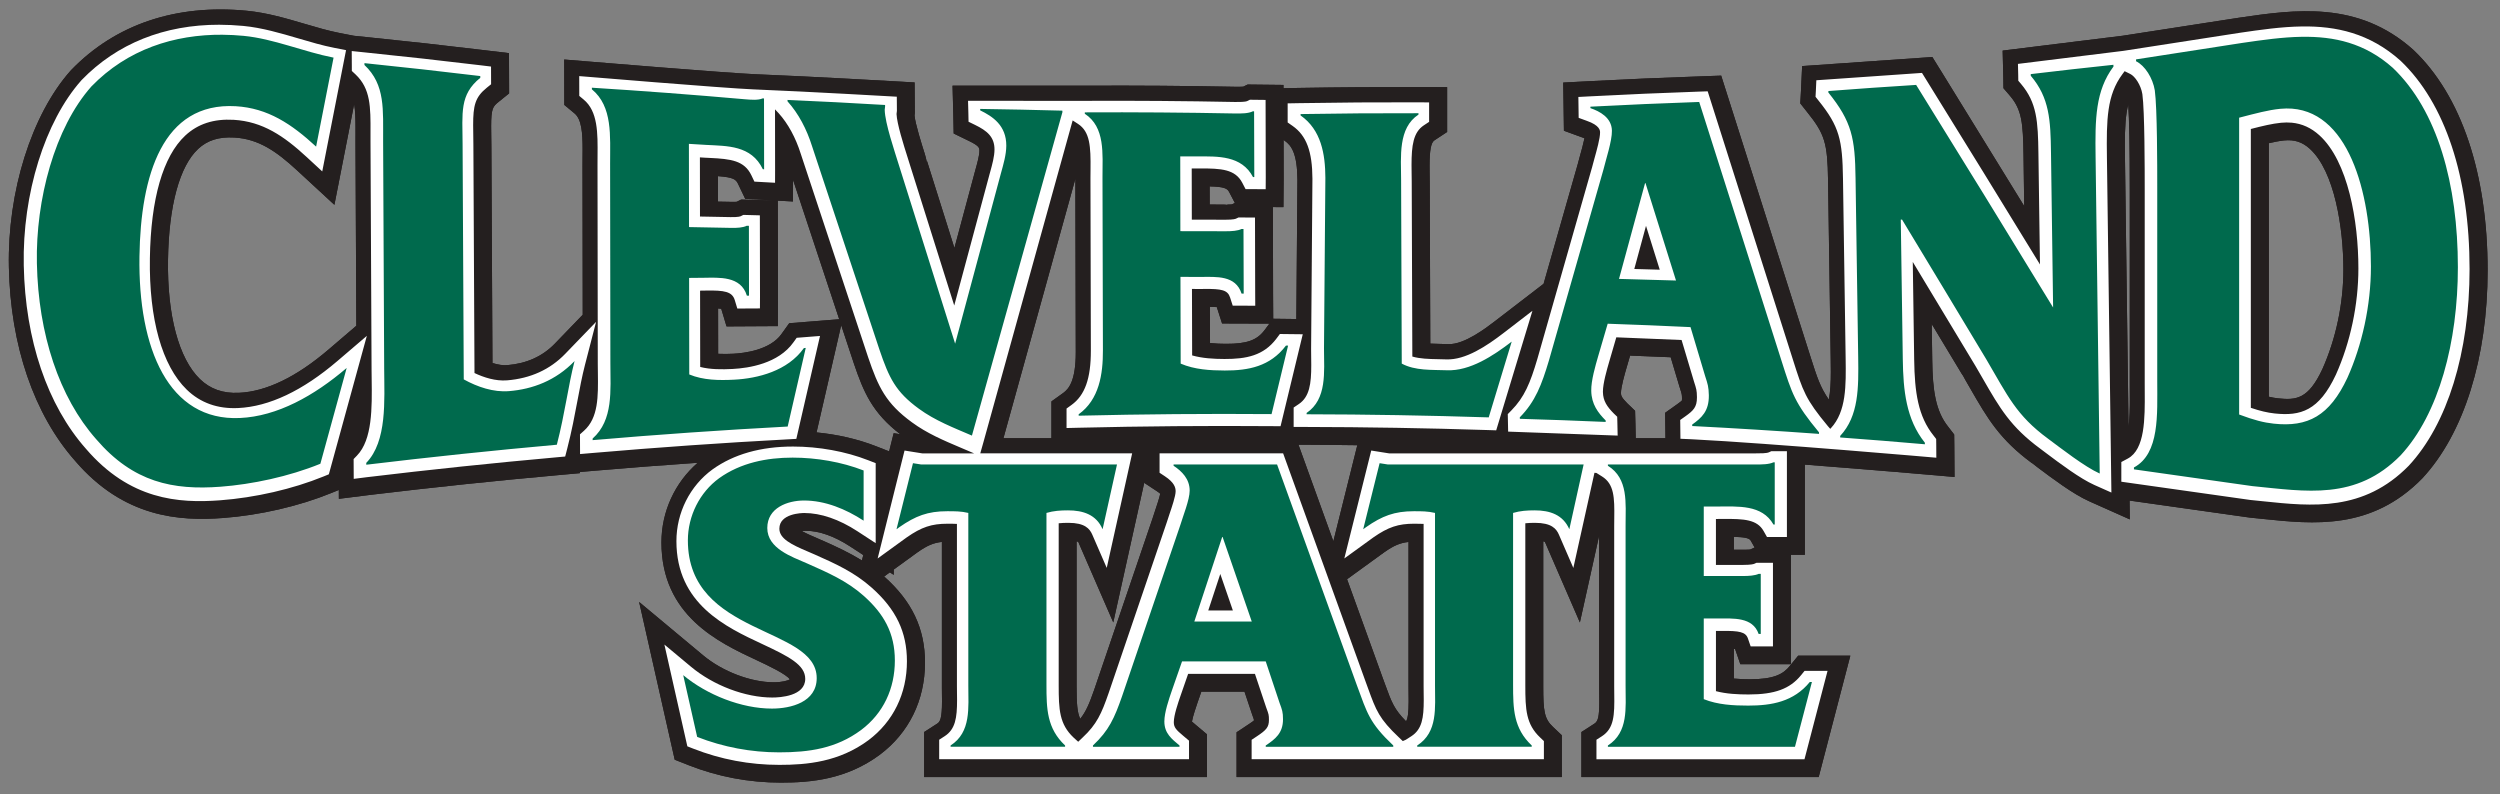
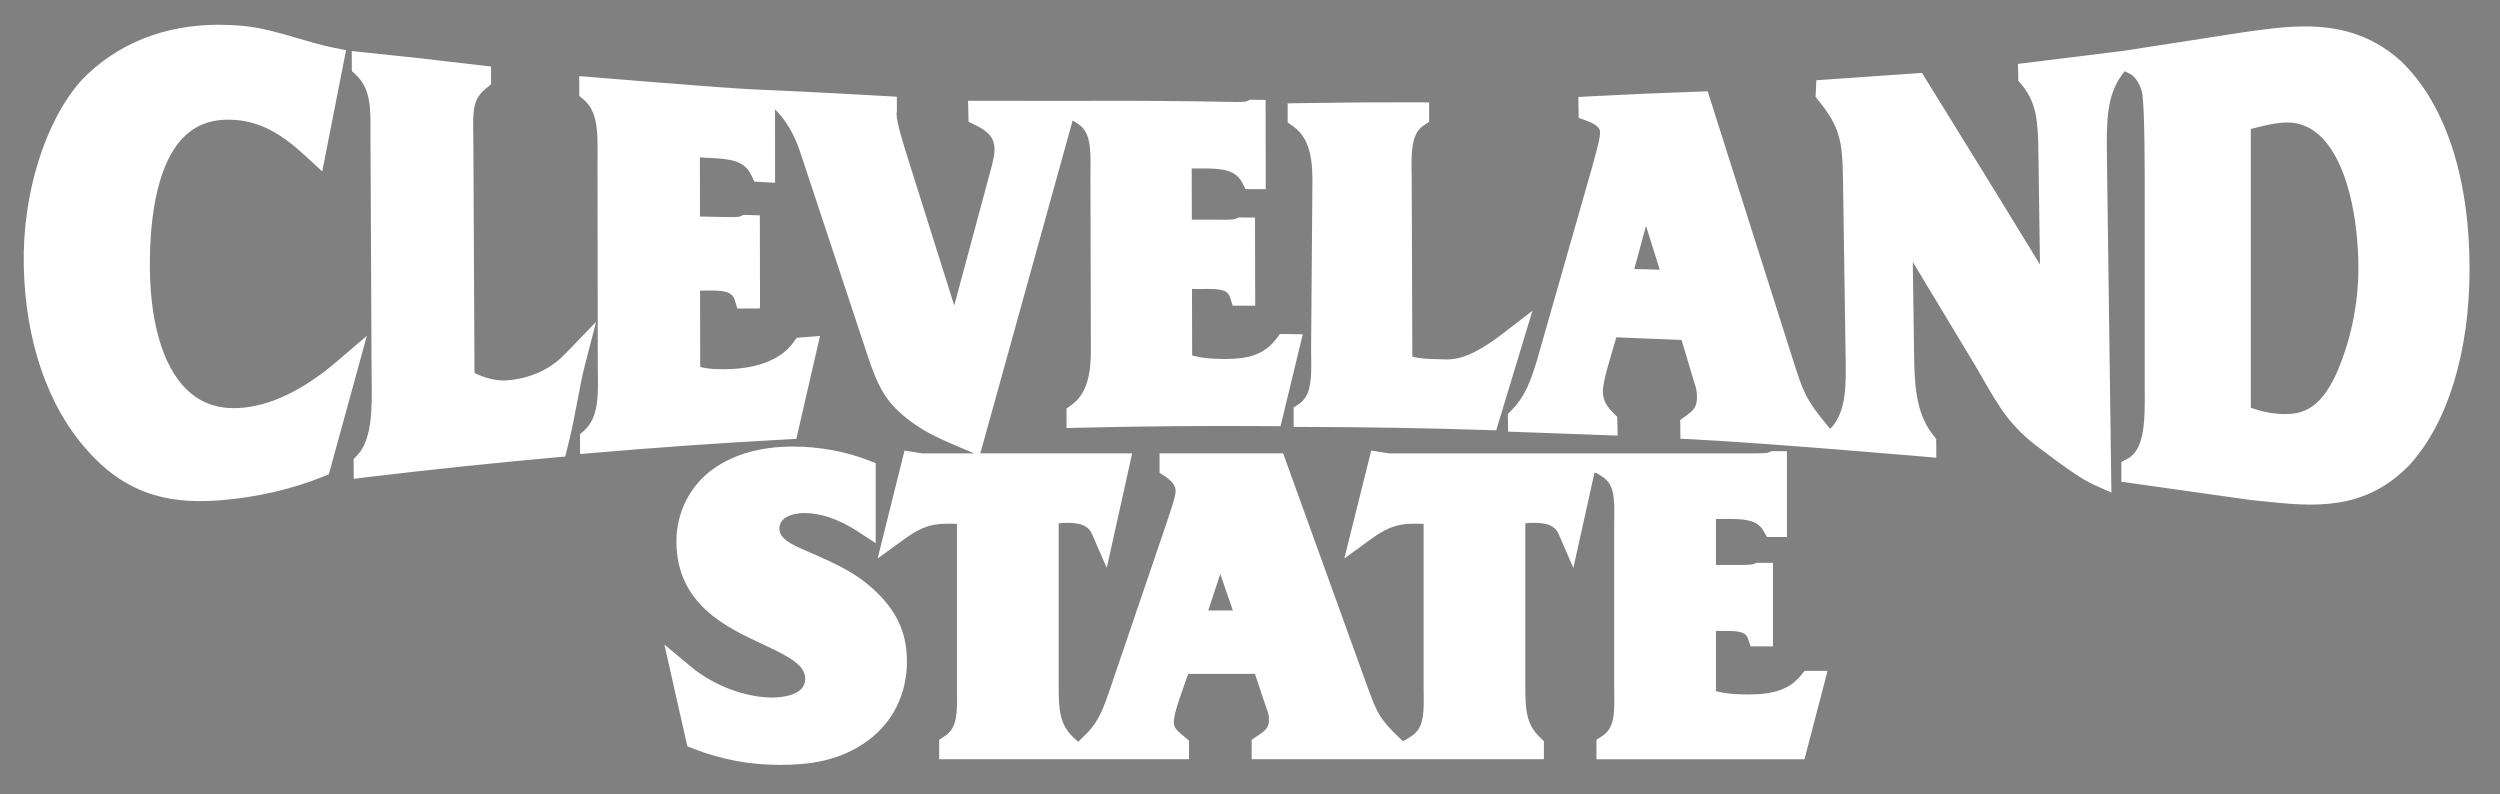
<svg xmlns="http://www.w3.org/2000/svg" xml:space="preserve" height="74.985" viewBox="0 0 236 74.985" width="236" version="1.1">
  <rect x="0" y="0" width="236" height="74.985" fill="#808080" stroke="none" />
  <g transform="matrix(1.25 0 0 -1.25 -266.23 421.57)">
    <g>
-       <path d="m385.48 326.65c0.776 0.077 1.373-0.116 1.937-0.627 1.874-1.697 2.539-5.979 2.539-9.13 0-2.562-0.565-5.233-1.589-7.52-1.064-2.272-1.979-2.347-3.359-2.198-0.217 0.024-0.441 0.063-0.683 0.121v19.146c0.417 0.095 0.806 0.173 1.155 0.208m-12.018-1.351c-0.006 0.368-0.009 0.712-0.009 1.035 0 1.3 0.058 2.245 0.255 3.019 0.075-1.068 0.115-3.238 0.115-6.485v-14.65l0.002-0.623c0.001-0.15 0.002-0.315 0.002-0.49 0-0.64-0.014-1.414-0.095-2.075-0.086 6.475-0.27 20.269-0.27 20.269m-29.537-28.586c0.723-0.016 1.159-0.081 1.267-0.272l0.306-0.539h-0.022s-0.282-0.128-0.317-0.144c-0.059-0.007-0.18-0.018-0.403-0.018h-0.831v0.973zm-28.581-2.741 2.201 1.596c0.703 0.488 1.177 0.693 1.81 0.76v-10.987l0.009-1.052c0-0.93-0.077-1.311-0.193-1.505-0.906 0.922-1.086 1.416-1.585 2.787l-0.186 0.507s-1.284 3.554-2.686 7.436c0.222 0.161 0.63 0.458 0.63 0.458m-4.181 9.37s-0.062 0.171-0.119 0.329c0.259 0 0.635-0.001 0.635-0.001 1.264-0.002 2.538-0.023 3.808-0.036-0.015-0.06-1.412-5.663-1.809-7.253-1.334 3.692-2.515 6.961-2.515 6.961m-13.275-9.344s1.029 4.641 1.526 6.881v-0.099l0.96-0.633c0.114-0.075 0.185-0.134 0.23-0.175-0.062-0.313-0.284-0.973-0.366-1.213-0.003-0.011-0.151-0.463-0.2-0.611l-4.402-12.928c-0.385-1.107-0.639-1.704-1.073-2.249-0.229 0.483-0.275 1.145-0.275 2.435v10.97c0.088-0.022 0.124-0.042 0.128-0.045l0.02-0.048 2.621-6.031 0.831 3.746zm-24.044 3.172c1.001 0 2.152-0.407 3.33-1.175 0 0 0.596-0.389 1.004-0.655-0.007-0.027-0.086-0.342-0.102-0.409-0.974 0.598-1.969 1.058-2.945 1.491l-0.165 0.074 0.113-0.057-0.504 0.225c-0.206 0.087-0.681 0.289-1.032 0.481 0.099 0.014 0.201 0.025 0.301 0.025m61.554 10.406c0 0.451 0.287 1.442 0.425 1.918 0 0.001 0.132 0.451 0.264 0.907 0.507-0.021 2.201-0.09 3.066-0.125 0.267-0.894 0.676-2.265 0.676-2.265l0.017-0.052c0.156-0.485 0.156-0.485 0.161-0.792v-0.031c0-0.073-0.003-0.108-0.007-0.128-0.037-0.04-0.126-0.117-0.353-0.278l-0.913-0.649s0.022-1.67 0.025-1.917h-2.246l-0.021 1.067-0.027 1s-0.57 0.547-0.6 0.576c-0.438 0.443-0.464 0.582-0.467 0.769m-25.48 15.278 0.007 0.897c0 0.014-0.003 1.475-0.006 2.934 0.03-0.021 0.085-0.06 0.085-0.06 0.494-0.346 0.952-0.945 0.96-2.972 0-0.001-0.053-6.778-0.082-10.491-0.51 0.006-1.724 0.021-1.745 0.021-0.002 0.369-0.01 1.783-0.01 1.783 0 0.003-0.015 6.292-0.016 6.65 0.367-0.002 0.797-0.004 0.797-0.004l0.01 1.242zm-5.562-8.771c0.243-0.002 0.412-0.009 0.52-0.019 0.057-0.179 0.397-1.238 0.397-1.238s3.234-0.011 3.577-0.012c-0.041-0.054-0.372-0.497-0.372-0.497-0.576-0.762-1.34-1.032-2.911-1.028-0.361 0-0.781 0.014-1.204 0.06-0.002 0.894-0.004 1.711-0.007 2.734m-0.02 9.096c1.058-0.025 1.327-0.145 1.465-0.41 0 0 0.345-0.659 0.44-0.84-0.076-0.036-0.198-0.095-0.232-0.111-0.059-0.007-0.166-0.014-0.357-0.014l0.024-0.023c-0.091 0.009-0.175 0.023-0.28 0.024 0 0-0.899 0.001-1.057 0.002-0.001 0.598-0.002 0.771-0.003 1.372m-10.142 0.567 0.03-13.095c0-2.12-0.506-2.756-0.947-3.073l-0.89-0.639v-2.775h-3.624c0.819 2.955 3.791 13.67 5.431 19.582m-17.956-12.236s0.161 0.701 0.272 1.184c0.567-1.712 0.961-2.9 0.961-2.9 0.732-2.158 1.395-3.714 3.496-5.33-0.243 0.039-0.494 0.078-0.494 0.078s-0.314-1.255-0.343-1.373c-0.219 0.086-1.011 0.395-1.011 0.395-1.362 0.532-2.906 0.885-4.471 1.035 0.314 1.363 1.59 6.911 1.59 6.911m-3.366 11.842s0.001 0.177 0.001 0.321c0.802-2.421 2.402-7.252 3.487-10.527-0.371-0.03-3.775-0.3-3.775-0.3l-0.581-0.812c-0.865-1.224-2.839-1.452-3.647-1.493-0.362-0.019-0.753-0.023-1.138-0.005-0.001 1.048-0.003 2.259-0.005 3.424 0.101-0.006 0.18-0.013 0.237-0.021 0.057-0.189 0.4-1.334 0.4-1.334l3.875 0.023 0.009 2.12-0.012 7.355c0.253-0.014 1.145-0.063 1.145-0.063l0.004 1.312zm-5.672 0.346s-0.001 0.186-0.001 0.255c1.165-0.087 1.358-0.243 1.517-0.574l0.546-1.141s2.101-0.115 2.227-0.122c-0.306 0.008-2.003 0.053-2.003 0.053l-0.53 0.015s-0.315-0.157-0.341-0.17c-0.061-0.005-0.166-0.009-0.328-0.005-0.003 0-0.534 0.01-1.085 0.02-0.001 0.815-0.002 1.669-0.002 1.669m-28.533 0.277s0.547 2.79 1.06 5.405c0.085-0.471 0.104-1.052 0.104-1.825 0-0.13-0.002-1.157-0.002-1.157 0-0.006 0.041-8.739 0.064-13.745-0.193-0.166-2.098-1.795-2.098-1.795-2.427-2.075-4.705-3.175-6.77-3.268-1.203-0.057-2.166 0.284-2.946 1.04-1.596 1.546-2.473 4.828-2.407 9.002 0.06 4.092 0.869 7.068 2.277 8.38 0.7 0.651 1.569 0.924 2.734 0.857 1.822-0.107 3.167-1.032 4.744-2.489l2.81-2.594 0.43 2.189zm-20.291 8.008-0.019-0.019-0.045-0.049c-2.946-3.317-4.774-9.136-4.659-14.822 0.116-5.926 1.895-11.129 5.012-14.652 3.675-4.284 7.894-4.552 11.158-4.305 2.767 0.206 5.75 0.894 8.182 1.887 0 0 0.5 0.204 0.564 0.23 0.002-0.334 0.004-0.67 0.004-0.67l2.375 0.299c4.734 0.57 9.554 1.076 14.32 1.503l1.498 0.135 0.023 0.09c0.061 0.005 1.183 0.102 1.183 0.102 2.55 0.22 5.124 0.416 7.703 0.594-1.722-1.49-2.741-3.687-2.741-6.013 0-5.537 4.327-7.558 7.19-8.895 0.757-0.354 2.288-1.073 2.507-1.454-0.169-0.093-0.589-0.216-1.211-0.216-1.732 0-3.875 0.816-5.331 2.031l-4.84 4.037 2.689-11.917 1.053-0.414c2.219-0.872 4.564-1.314 6.97-1.314 2.284 0 4.956 0.249 7.461 2.103 2.205 1.65 3.417 4.122 3.417 6.966 0 2.562-0.978 4.624-3.078 6.49l-0.009 0.006c0.078 0.057 0.427 0.31 0.433 0.314 0.076-0.05 0.294-0.191 0.294-0.191v0.404c0.515 0.374 1.826 1.325 1.826 1.325 0.703 0.488 1.177 0.693 1.809 0.76v-10.987l0.009-1.051c0-1.344-0.159-1.553-0.367-1.687l-0.982-0.63v-3.401h21.359v3.228l-0.871 0.733c-0.052 0.044-0.172 0.144-0.263 0.227 0.065 0.397 0.333 1.176 0.429 1.456 0 0 0.139 0.399 0.28 0.803h3.26c0.251-0.751 0.564-1.685 0.564-1.685 0.008-0.025 0.142-0.403 0.143-0.405l-0.001-0.018c0-0.019 0.001-0.05 0.001-0.076-0.06-0.049-0.161-0.124-0.35-0.249l-0.956-0.633v-3.381h24.564v3.154l-0.668 0.632c-0.648 0.612-0.735 1.167-0.735 3.048v10.969c0.087-0.021 0.123-0.04 0.127-0.043l-0.001-0.001 0.02-0.046 2.62-6.039s1.158 5.219 1.454 6.555v-11.492l0.005-0.588c0.003-0.162 0.004-0.312 0.004-0.45 0-1.139-0.087-1.488-0.368-1.668l-0.981-0.631v-3.4h17.92l2.39 9.165h-3.941l-0.641-0.788c-0.485-0.597-1.181-0.994-3-0.994-0.362 0-0.786 0.012-1.213 0.054v2.237c0.033-0.002 0.066-0.004 0.092-0.006 0.052-0.153 0.395-1.147 0.395-1.147h3.819v8.263h1.054v6.81c5.059-0.389 9.862-0.807 9.939-0.814l1.364-0.12-0.016 2.367-0.01 0.839-0.45 0.585c-0.966 1.199-1.175 2.796-1.206 4.991l-0.005 0.335s-0.019 1.334-0.036 2.435c1.17-1.94 2.339-3.881 2.339-3.881l-0.014 0.05c0.102-0.2 0.278-0.504 0.597-1.055 1.279-2.222 2.205-3.829 4.667-5.636l-0.011 0.022c0.119-0.101 0.257-0.207 0.42-0.329 1.133-0.851 2.685-2.017 3.891-2.556l3.071-1.37s-0.011 0.859-0.019 1.421c1.174-0.166 9.087-1.286 9.087-1.286l0.97-0.099c3.843-0.402 8.201-0.858 12.037 3.051l0.024 0.025c3.129 3.371 4.924 9.094 4.924 15.701 0 7.29-1.983 13.193-5.585 16.621l-0.042 0.039c-4.171 3.725-8.93 3.03-13.129 2.417 0 0-8.761-1.358-8.799-1.363s-9.073-1.123-9.073-1.123l0.049-1.966 0.013-0.874 0.504-0.587c0.881-1.04 0.977-2.044 1.01-4.44 0 0 0.026-1.89 0.054-3.876-2.494 4.049-6.255 10.156-6.255 10.156l-0.684 1.102-9.833-0.684-0.089-1.9-0.025-0.445-0.026-0.472 0.51-0.645c1.339-1.663 1.546-2.337 1.588-5.165l0.2-13.54c0.005-0.317 0.009-0.631 0.009-0.938 0-0.755-0.03-1.466-0.153-2.081-0.648 0.941-0.876 1.638-1.408 3.315l-6.719 21.15-1.62-0.058c-2.719-0.092-5.498-0.213-8.256-0.358l-2.053-0.108 0.052-3.638 1.399-0.51c0.062-0.021 0.11-0.04 0.155-0.058-0.084-0.414-0.256-1.025-0.333-1.299l-0.184-0.683s-1.366-4.784-2.572-9.01c-0.742-0.571-3.686-2.833-3.686-2.833-0.629-0.483-2.3-1.769-3.499-1.723l-0.633 0.016c-0.241 0.004-0.493 0.011-0.737 0.024-0.007 1.802-0.043 12.17-0.043 12.17l-0.008 0.636-0.005 0.597c0 1.196 0.109 1.778 0.366 1.947l0.962 0.633v3.386l-2.131 0.005c-2.969 0.008-5.979-0.013-8.946-0.064 0 0-1.101-0.019-1.283-0.022v0.247l-2.708 0.03s-0.301-0.147-0.33-0.161c-0.134-0.011-0.381-0.012-0.5-0.011-3.748 0.075-7.59 0.104-11.396 0.085l-10.059 0.002 0.058-2.207 0.013-0.645 0.015-0.761 1.175-0.573c0.769-0.373 0.769-0.524 0.769-0.733-0.001-0.349-0.155-0.906-0.279-1.353l-0.044-0.16c-0.003-0.01-1.443-5.368-1.566-5.825-0.975 3.095-2.062 6.545-2.062 6.545l-0.024-0.048c-0.042 0.223-0.098 0.436-0.151 0.605-0.221 0.696-0.723 2.282-0.773 2.901 0.006 0.055 0.021 0.183 0.021 0.183l-0.016 2.314-1.167 0.067c-0.066 0.004-6.673 0.384-10.894 0.555-2.064 0.084-12.939 0.987-13.048 0.997l-1.353 0.112 0.005-2.305 0.002-1.124 0.773-0.641c0.542-0.447 0.609-1.508 0.609-2.706 0-0.192-0.002-0.389-0.004-0.587l-0.003-0.669c0-0.015 0.01-6.787 0.016-11.243-0.369-0.382-2.104-2.181-2.104-2.181-0.927-0.96-2.137-1.507-3.596-1.625-0.325-0.027-0.706 0.033-1.117 0.161-0.008 1.53-0.081 16.393-0.081 16.393l-0.01 0.81-0.007 0.676c0 1.33 0.125 1.491 0.561 1.841l0.796 0.643-0.011 3.039-1.869 0.224c-2.904 0.351-5.861 0.68-8.787 0.978l-1.053 0.108c-0.071 0.014-1.108 0.216-1.108 0.216-0.835 0.163-1.694 0.416-2.603 0.684-1.415 0.417-2.86 0.843-4.396 0.992-5.329 0.513-9.903-1.029-13.228-4.46" fill="#241f1f" />
-       <path d="m385.48 326.65c0.776 0.077 1.373-0.116 1.937-0.627 1.874-1.697 2.539-5.979 2.539-9.13 0-2.562-0.565-5.233-1.589-7.52-1.064-2.272-1.979-2.347-3.359-2.198-0.217 0.024-0.441 0.063-0.683 0.121v19.146c0.417 0.095 0.806 0.173 1.155 0.208m-12.018-1.351c-0.006 0.368-0.009 0.712-0.009 1.035 0 1.3 0.058 2.245 0.255 3.019 0.075-1.068 0.115-3.238 0.115-6.485v-14.65l0.002-0.623c0.001-0.15 0.002-0.315 0.002-0.49 0-0.64-0.014-1.414-0.095-2.075-0.086 6.475-0.27 20.269-0.27 20.269m-29.537-28.586c0.723-0.016 1.159-0.081 1.267-0.272l0.306-0.539h-0.022s-0.282-0.128-0.317-0.144c-0.059-0.007-0.18-0.018-0.403-0.018h-0.831v0.973zm-28.581-2.741 2.201 1.596c0.703 0.488 1.177 0.693 1.81 0.76v-10.987l0.009-1.052c0-0.93-0.077-1.311-0.193-1.505-0.906 0.922-1.086 1.416-1.585 2.787l-0.186 0.507s-1.284 3.554-2.686 7.436c0.222 0.161 0.63 0.458 0.63 0.458m-4.181 9.37s-0.062 0.171-0.119 0.329c0.259 0 0.635-0.001 0.635-0.001 1.264-0.002 2.538-0.023 3.808-0.036-0.015-0.06-1.412-5.663-1.809-7.253-1.334 3.692-2.515 6.961-2.515 6.961m-13.275-9.344s1.029 4.641 1.526 6.881v-0.099l0.96-0.633c0.114-0.075 0.185-0.134 0.23-0.175-0.062-0.313-0.284-0.973-0.366-1.213-0.003-0.011-0.151-0.463-0.2-0.611l-4.402-12.928c-0.385-1.107-0.639-1.704-1.073-2.249-0.229 0.483-0.275 1.145-0.275 2.435v10.97c0.088-0.022 0.124-0.042 0.128-0.045l0.02-0.048 2.621-6.031 0.831 3.746zm-24.044 3.172c1.001 0 2.152-0.407 3.33-1.175 0 0 0.596-0.389 1.004-0.655-0.007-0.027-0.086-0.342-0.102-0.409-0.974 0.598-1.969 1.058-2.945 1.491l-0.165 0.074 0.113-0.057-0.504 0.225c-0.206 0.087-0.681 0.289-1.032 0.481 0.099 0.014 0.201 0.025 0.301 0.025m61.554 10.406c0 0.451 0.287 1.442 0.425 1.918 0 0.001 0.132 0.451 0.264 0.907 0.507-0.021 2.201-0.09 3.066-0.125 0.267-0.894 0.676-2.265 0.676-2.265l0.017-0.052c0.156-0.485 0.156-0.485 0.161-0.792v-0.031c0-0.073-0.003-0.108-0.007-0.128-0.037-0.04-0.126-0.117-0.353-0.278l-0.913-0.649s0.022-1.67 0.025-1.917h-2.246l-0.021 1.067-0.027 1s-0.57 0.547-0.6 0.576c-0.438 0.443-0.464 0.582-0.467 0.769m-25.48 15.278 0.007 0.897c0 0.014-0.003 1.475-0.006 2.934 0.03-0.021 0.085-0.06 0.085-0.06 0.494-0.346 0.952-0.945 0.96-2.972 0-0.001-0.053-6.778-0.082-10.491-0.51 0.006-1.724 0.021-1.745 0.021-0.002 0.369-0.01 1.783-0.01 1.783 0 0.003-0.015 6.292-0.016 6.65 0.367-0.002 0.797-0.004 0.797-0.004l0.01 1.242zm-5.562-8.771c0.243-0.002 0.412-0.009 0.52-0.019 0.057-0.179 0.397-1.238 0.397-1.238s3.234-0.011 3.577-0.012c-0.041-0.054-0.372-0.497-0.372-0.497-0.576-0.762-1.34-1.032-2.911-1.028-0.361 0-0.781 0.014-1.204 0.06-0.002 0.894-0.004 1.711-0.007 2.734m-0.02 9.096c1.058-0.025 1.327-0.145 1.465-0.41 0 0 0.345-0.659 0.44-0.84-0.076-0.036-0.198-0.095-0.232-0.111-0.059-0.007-0.166-0.014-0.357-0.014l0.024-0.023c-0.091 0.009-0.175 0.023-0.28 0.024 0 0-0.899 0.001-1.057 0.002-0.001 0.598-0.002 0.771-0.003 1.372m-10.142 0.567 0.03-13.095c0-2.12-0.506-2.756-0.947-3.073l-0.89-0.639v-2.775h-3.624c0.819 2.955 3.791 13.67 5.431 19.582m-17.956-12.236s0.161 0.701 0.272 1.184c0.567-1.712 0.961-2.9 0.961-2.9 0.732-2.158 1.395-3.714 3.496-5.33-0.243 0.039-0.494 0.078-0.494 0.078s-0.314-1.255-0.343-1.373c-0.219 0.086-1.011 0.395-1.011 0.395-1.362 0.532-2.906 0.885-4.471 1.035 0.314 1.363 1.59 6.911 1.59 6.911m-3.366 11.842s0.001 0.177 0.001 0.321c0.802-2.421 2.402-7.252 3.487-10.527-0.371-0.03-3.775-0.3-3.775-0.3l-0.581-0.812c-0.865-1.224-2.839-1.452-3.647-1.493-0.362-0.019-0.753-0.023-1.138-0.005-0.001 1.048-0.003 2.259-0.005 3.424 0.101-0.006 0.18-0.013 0.237-0.021 0.057-0.189 0.4-1.334 0.4-1.334l3.875 0.023 0.009 2.12-0.012 7.355c0.253-0.014 1.145-0.063 1.145-0.063l0.004 1.312zm-5.672 0.346s-0.001 0.186-0.001 0.255c1.165-0.087 1.358-0.243 1.517-0.574l0.546-1.141s2.101-0.115 2.227-0.122c-0.306 0.008-2.003 0.053-2.003 0.053l-0.53 0.015s-0.315-0.157-0.341-0.17c-0.061-0.005-0.166-0.009-0.328-0.005-0.003 0-0.534 0.01-1.085 0.02-0.001 0.815-0.002 1.669-0.002 1.669m-28.533 0.277s0.547 2.79 1.06 5.405c0.085-0.471 0.104-1.052 0.104-1.825 0-0.13-0.002-1.157-0.002-1.157 0-0.006 0.041-8.739 0.064-13.745-0.193-0.166-2.098-1.795-2.098-1.795-2.427-2.075-4.705-3.175-6.77-3.268-1.203-0.057-2.166 0.284-2.946 1.04-1.596 1.546-2.473 4.828-2.407 9.002 0.06 4.092 0.869 7.068 2.277 8.38 0.7 0.651 1.569 0.924 2.734 0.857 1.822-0.107 3.167-1.032 4.744-2.489l2.81-2.594 0.43 2.189zm-20.291 8.008-0.019-0.019-0.045-0.049c-2.946-3.317-4.774-9.136-4.659-14.822 0.116-5.926 1.895-11.129 5.012-14.652 3.675-4.284 7.894-4.552 11.158-4.305 2.767 0.206 5.75 0.894 8.182 1.887 0 0 0.5 0.204 0.564 0.23 0.002-0.334 0.004-0.67 0.004-0.67l2.375 0.299c4.734 0.57 9.554 1.076 14.32 1.503l1.498 0.135 0.023 0.09c0.061 0.005 1.183 0.102 1.183 0.102 2.55 0.22 5.124 0.416 7.703 0.594-1.722-1.49-2.741-3.687-2.741-6.013 0-5.537 4.327-7.558 7.19-8.895 0.757-0.354 2.288-1.073 2.507-1.454-0.169-0.093-0.589-0.216-1.211-0.216-1.732 0-3.875 0.816-5.331 2.031l-4.84 4.037 2.689-11.917 1.053-0.414c2.219-0.872 4.564-1.314 6.97-1.314 2.284 0 4.956 0.249 7.461 2.103 2.205 1.65 3.417 4.122 3.417 6.966 0 2.562-0.978 4.624-3.078 6.49l-0.009 0.006c0.078 0.057 0.427 0.31 0.433 0.314 0.076-0.05 0.294-0.191 0.294-0.191v0.404c0.515 0.374 1.826 1.325 1.826 1.325 0.703 0.488 1.177 0.693 1.809 0.76v-10.987l0.009-1.051c0-1.344-0.159-1.553-0.367-1.687l-0.982-0.63v-3.401h21.359v3.228l-0.871 0.733c-0.052 0.044-0.172 0.144-0.263 0.227 0.065 0.397 0.333 1.176 0.429 1.456 0 0 0.139 0.399 0.28 0.803h3.26c0.251-0.751 0.564-1.685 0.564-1.685 0.008-0.025 0.142-0.403 0.143-0.405l-0.001-0.018c0-0.019 0.001-0.05 0.001-0.076-0.06-0.049-0.161-0.124-0.35-0.249l-0.956-0.633v-3.381h24.564v3.154l-0.668 0.632c-0.648 0.612-0.735 1.167-0.735 3.048v10.969c0.087-0.021 0.123-0.04 0.127-0.043l-0.001-0.001 0.02-0.046 2.62-6.039s1.158 5.219 1.454 6.555v-11.492l0.005-0.588c0.003-0.162 0.004-0.312 0.004-0.45 0-1.139-0.087-1.488-0.368-1.668l-0.981-0.631v-3.4h17.92l2.39 9.165h-3.941l-0.641-0.788c-0.485-0.597-1.181-0.994-3-0.994-0.362 0-0.786 0.012-1.213 0.054v2.237c0.033-0.002 0.066-0.004 0.092-0.006 0.052-0.153 0.395-1.147 0.395-1.147h3.819v8.263h1.054v6.81c5.059-0.389 9.862-0.807 9.939-0.814l1.364-0.12-0.016 2.367-0.01 0.839-0.45 0.585c-0.966 1.199-1.175 2.796-1.206 4.991l-0.005 0.335s-0.019 1.334-0.036 2.435c1.17-1.94 2.339-3.881 2.339-3.881l-0.014 0.05c0.102-0.2 0.278-0.504 0.597-1.055 1.279-2.222 2.205-3.829 4.667-5.636l-0.011 0.022c0.119-0.101 0.257-0.207 0.42-0.329 1.133-0.851 2.685-2.017 3.891-2.556l3.071-1.37s-0.011 0.859-0.019 1.421c1.174-0.166 9.087-1.286 9.087-1.286l0.97-0.099c3.843-0.402 8.201-0.858 12.037 3.051l0.024 0.025c3.129 3.371 4.924 9.094 4.924 15.701 0 7.29-1.983 13.193-5.585 16.621l-0.042 0.039c-4.171 3.725-8.93 3.03-13.129 2.417 0 0-8.761-1.358-8.799-1.363s-9.073-1.123-9.073-1.123l0.049-1.966 0.013-0.874 0.504-0.587c0.881-1.04 0.977-2.044 1.01-4.44 0 0 0.026-1.89 0.054-3.876-2.494 4.049-6.255 10.156-6.255 10.156l-0.684 1.102-9.833-0.684-0.089-1.9-0.025-0.445-0.026-0.472 0.51-0.645c1.339-1.663 1.546-2.337 1.588-5.165l0.2-13.54c0.005-0.317 0.009-0.631 0.009-0.938 0-0.755-0.03-1.466-0.153-2.081-0.648 0.941-0.876 1.638-1.408 3.315l-6.719 21.15-1.62-0.058c-2.719-0.092-5.498-0.213-8.256-0.358l-2.053-0.108 0.052-3.638 1.399-0.51c0.062-0.021 0.11-0.04 0.155-0.058-0.084-0.414-0.256-1.025-0.333-1.299l-0.184-0.683s-1.366-4.784-2.572-9.01c-0.742-0.571-3.686-2.833-3.686-2.833-0.629-0.483-2.3-1.769-3.499-1.723l-0.633 0.016c-0.241 0.004-0.493 0.011-0.737 0.024-0.007 1.802-0.043 12.17-0.043 12.17l-0.008 0.636-0.005 0.597c0 1.196 0.109 1.778 0.366 1.947l0.962 0.633v3.386l-2.131 0.005c-2.969 0.008-5.979-0.013-8.946-0.064 0 0-1.101-0.019-1.283-0.022v0.247l-2.708 0.03s-0.301-0.147-0.33-0.161c-0.134-0.011-0.381-0.012-0.5-0.011-3.748 0.075-7.59 0.104-11.396 0.085l-10.059 0.002 0.058-2.207 0.013-0.645 0.015-0.761 1.175-0.573c0.769-0.373 0.769-0.524 0.769-0.733-0.001-0.349-0.155-0.906-0.279-1.353l-0.044-0.16c-0.003-0.01-1.443-5.368-1.566-5.825-0.975 3.095-2.062 6.545-2.062 6.545l-0.024-0.048c-0.042 0.223-0.098 0.436-0.151 0.605-0.221 0.696-0.723 2.282-0.773 2.901 0.006 0.055 0.021 0.183 0.021 0.183l-0.016 2.314-1.167 0.067c-0.066 0.004-6.673 0.384-10.894 0.555-2.064 0.084-12.939 0.987-13.048 0.997l-1.353 0.112 0.005-2.305 0.002-1.124 0.773-0.641c0.542-0.447 0.609-1.508 0.609-2.706 0-0.192-0.002-0.389-0.004-0.587l-0.003-0.669c0-0.015 0.01-6.787 0.016-11.243-0.369-0.382-2.104-2.181-2.104-2.181-0.927-0.96-2.137-1.507-3.596-1.625-0.325-0.027-0.706 0.033-1.117 0.161-0.008 1.53-0.081 16.393-0.081 16.393l-0.01 0.81-0.007 0.676c0 1.33 0.125 1.491 0.561 1.841l0.796 0.643-0.011 3.039-1.869 0.224c-2.904 0.351-5.861 0.68-8.787 0.978l-1.053 0.108c-0.071 0.014-1.108 0.216-1.108 0.216-0.835 0.163-1.694 0.416-2.603 0.684-1.415 0.417-2.86 0.843-4.396 0.992-5.329 0.513-9.903-1.029-13.228-4.46" fill="#241f1f" />
      <path d="m305.14 293.91c0.449-1.302 0.664-1.924 0.95-2.755h-1.858c0.272 0.824 0.477 1.45 0.908 2.755zm-32.272 9.623c-2.433 0-4.475-0.58-6.069-1.723l-0.005-0.003c-1.707-1.243-2.727-3.269-2.727-5.419 0-4.743 3.739-6.489 6.47-7.764 2.021-0.945 3.259-1.577 3.259-2.634 0-1.309-1.907-1.411-2.491-1.411-2.033 0-4.44 0.911-6.13 2.32l-2.016 1.681 1.734-7.686 0.439-0.173c2.073-0.815 4.265-1.228 6.514-1.228 2.08 0 4.505 0.22 6.719 1.859 1.879 1.406 2.911 3.522 2.911 5.964 0 2.209-0.819 3.923-2.658 5.558-1.334 1.185-2.779 1.827-4.308 2.506l-0.166 0.072-0.377 0.163c-1.205 0.51-2.125 0.96-2.125 1.714 0 1.151 1.693 1.184 1.886 1.184 1.243 0 2.631-0.477 4.011-1.378l1.377-0.898v6.042l-0.566 0.22c-1.706 0.666-3.726 1.034-5.686 1.034zm64.422 16.669c0.371-1.186 0.702-2.242 1.038-3.314-0.792 0.023-1.176 0.034-1.922 0.055 0.266 0.979 0.539 1.986 0.884 3.259zm48.766 7.789c0.78-0.075 1.466-0.387 2.084-0.947 2.174-1.969 2.95-6.486 2.95-10.055 0-2.734-0.604-5.586-1.7-8.03-1.275-2.726-2.663-3.139-4.628-2.927-0.544 0.059-1.095 0.189-1.795 0.425v21.059c0.905 0.233 1.613 0.403 2.277 0.469 0.281 0.028 0.552 0.029 0.812 0.005zm-66.033 1.539c-2.967 0.008-5.967-0.014-8.92-0.064l-0.875-0.016v-1.442l0.38-0.266c1.037-0.726 1.483-1.92 1.491-3.989l-0.1-12.873 0.006-0.62c0.003-0.2 0.006-0.393 0.006-0.578 0-1.412-0.132-2.395-0.938-2.939l-0.392-0.264v-1.464l0.887-0.002c4.556-0.008 9.175-0.087 13.727-0.233l0.683-0.022 2.736 9.028-2.198-1.691c-1.238-0.951-2.847-2.036-4.308-1.98l-0.616 0.016c-0.706 0.013-1.377 0.03-1.948 0.2-0.004 1.053-0.047 13.234-0.047 13.234l-0.008 0.627c-0.004 0.212-0.006 0.417-0.006 0.612 0 1.457 0.133 2.465 0.928 2.987l0.4 0.264v1.47l-0.888 0.003zm-63.295 1.972 0.002-0.948 0.002-0.541 0.323-0.269c1.087-0.894 1.072-2.532 1.056-4.266l-0.003-0.662 0.02-15.047 0.008-0.709c0.023-1.729 0.044-3.361-1.052-4.336l-0.3-0.267 0.006-1.491 0.963 0.083c4.868 0.42 9.814 0.766 14.7 1.027l0.67 0.037 1.788 7.772-1.761-0.139-0.245-0.341c-1.135-1.605-3.367-1.95-4.597-2.013-0.82-0.042-1.671-0.044-2.445 0.152-0.001 0.871-0.007 4.748-0.009 5.763 0.058 0.001 0.177 0.002 0.177 0.002l0.284 0.005c1.363 0.023 1.964-0.074 2.159-0.722l0.192-0.637 1.708 0.009 0.005 0.886-0.011 6.144-1.027 0.027-0.22 0.006-0.2-0.1c-0.017-0.008-0.18-0.08-0.773-0.067 0 0-1.362 0.026-2.302 0.044-0.002 1.068-0.005 3.324-0.006 4.467 0.14-0.009 0.353-0.022 0.353-0.022l0.402-0.02c1.594-0.075 2.602-0.202 3.134-1.314l0.227-0.475 1.559-0.086 0.003 0.942-0.006 4.602 0.278-0.295c0.705-0.782 1.282-1.84 1.666-3.059l5.086-15.358c0.77-2.27 1.347-3.492 3.306-4.92 1.135-0.835 2.408-1.375 3.639-1.897l1.062-0.452h-3.913c-0.109 0.017-1.342 0.214-1.342 0.214l-0.198-0.792-1.834-7.359 2.2 1.595c1.118 0.777 1.871 1.03 3.083 1.03 0.263 0 0.49-0.002 0.705-0.014v-12.25l0.005-0.578c0.003-0.164 0.005-0.322 0.005-0.473 0-1.338-0.125-2.211-0.941-2.734l-0.409-0.264v-1.473h18.867v1.402l-0.427 0.359c-0.546 0.457-0.722 0.639-0.722 1.041 0 0.518 0.321 1.449 0.513 2.005 0 0 0.343 0.989 0.57 1.641h5.044c0.265-0.791 0.848-2.534 0.848-2.534 0.009-0.026 0.02-0.056 0.02-0.056 0.171-0.463 0.189-0.513 0.189-0.894 0-0.548-0.205-0.766-0.909-1.233l-0.398-0.264v-1.466h22.072v1.37l-0.278 0.264c-1.072 1.012-1.125 2.106-1.125 3.953v12.231c0.232 0.025 0.473 0.033 0.736 0.033 1.246 0 1.609-0.449 1.8-0.889l1.091-2.517 1.595 7.186 0.15-0.013 0.42-0.263c0.916-0.571 0.948-1.577 0.925-3.172l-0.005-0.577v-12.117l0.005-0.575c0.023-1.583-0.01-2.585-0.936-3.18l-0.409-0.262v-1.473h15.711l1.741 6.672h-1.736l-0.267-0.328c-0.839-1.032-1.988-1.453-3.966-1.453-0.822 0-1.674 0.043-2.459 0.25v4.547h0.163l0.303 0.003c1.29 0.011 1.778-0.074 1.948-0.569l0.208-0.602h1.684v6.317h-1.241l-0.175-0.08c-0.031-0.013-0.213-0.081-0.814-0.081h-2.077v3.469h0.13l0.422 0.002c1.567 0.014 2.555-0.041 3.047-0.911l0.256-0.452h1.505v6.478h-1.181l-0.178-0.083c-0.174-0.08-0.633-0.08-0.967-0.08h-13.484-14.238c-0.109 0.017-1.344 0.214-1.344 0.214l-0.197-0.792-1.836-7.359 2.2 1.595c1.119 0.777 1.871 1.03 3.083 1.03 0.264 0 0.49-0.002 0.705-0.013v-12.252l0.005-0.578c0.002-0.164 0.005-0.323 0.005-0.475 0-1.337-0.125-2.21-0.941-2.734l-0.408-0.262-0.233-0.103-0.278 0.264c-1.51 1.426-1.736 2.044-2.336 3.692l-0.184 0.505-6.239 17.269h-9.331v-1.466l0.4-0.264c0.72-0.476 0.813-0.858 0.813-1.137 0-0.356-0.285-1.192-0.455-1.692l-0.212-0.647-4.391-12.894c-0.543-1.566-0.895-2.361-1.967-3.362l-0.333-0.319-0.348 0.316c-1.073 1.013-1.125 2.107-1.125 3.953v12.231c0.232 0.025 0.474 0.033 0.738 0.033 1.244 0 1.607-0.449 1.798-0.889l1.092-2.514 1.92 8.652h-11.47l0.227 0.802 6.75 24.339 0.405-0.262c0.909-0.593 0.963-1.702 0.944-3.456l-0.005-0.62 0.03-13.036c0.005-2.115-0.448-3.386-1.466-4.117l-0.37-0.267v-1.472l0.911 0.022c4.846 0.117 9.74 0.157 14.545 0.12l0.706-0.006 1.677 6.945-1.728 0.02-0.269-0.359c-0.965-1.273-2.261-1.532-3.913-1.528-0.819 0.002-1.668 0.05-2.444 0.27-0.003 0.882-0.011 3.835-0.013 5.019 0.311-0.001 0.641-0.003 0.641-0.003l0.294 0.003c1.299 0.014 1.762-0.078 1.944-0.645l0.198-0.616 1.702-0.006-0.005 0.895-0.014 5.763-1.245 0.008-0.191-0.091c-0.028-0.014-0.196-0.082-0.781-0.08l-2.555 0.005c-0.002 1.023-0.005 2.836-0.008 3.867 0.161-0.001 0.383 0 0.383 0h0.202c1.655 0.008 2.699-0.06 3.234-1.083l0.248-0.477 1.519-0.008 0.006 0.898-0.013 5.845-1.183 0.014-0.197-0.097c-0.156-0.077-0.612-0.074-0.917-0.073-3.765 0.076-7.596 0.105-11.388 0.086l-8.786 0.002 0.025-0.927 0.013-0.653 0.491-0.239c0.907-0.44 1.469-0.905 1.469-1.853v-0.008c-0.001-0.513-0.172-1.133-0.323-1.68l-0.044-0.158c-0.001-0.003-1.65-6.138-2.673-9.941-1.13 3.585-3.345 10.617-3.345 10.617l-0.175 0.559c-0.305 0.958-0.808 2.55-0.838 3.288 0.003 0.023 0.028 0.236 0.028 0.236l-0.008 1.07s-6.615 0.382-10.873 0.555c-2.115 0.085-13.102 1-13.102 1zm-17.181 1.898 0.006-0.989 0.002-0.514 0.277-0.259c1.148-1.08 1.141-2.471 1.133-4.398v-0.747l0.08-17.159 0.008-0.734c0.028-2.13 0.059-4.543-1.113-5.753l-0.25-0.258 0.002-0.506 0.006-0.991 0.983 0.125c4.754 0.572 9.588 1.078 14.366 1.506l0.62 0.056 0.156 0.605c0.34 1.319 0.558 2.482 0.77 3.608 0.178 0.95 0.347 1.847 0.569 2.709l0.839 3.248-2.331-2.414c-1.143-1.186-2.621-1.859-4.391-2.003-0.881-0.071-1.765 0.224-2.461 0.552-0.003 0.708-0.084 17.239-0.084 17.239l-0.009 0.8c-0.005 0.25-0.008 0.479-0.008 0.692 0 1.46 0.143 2.1 1.025 2.812l0.33 0.266-0.005 1.337-0.775 0.094c-2.913 0.351-5.862 0.679-8.764 0.975l-0.98 0.102zm147.27 1.858c-1.549-0.022-3.115-0.249-4.661-0.475l-8.806-1.366-7.97-0.986 0.02-0.837 0.006-0.434 0.209-0.245c1.201-1.417 1.278-2.84 1.311-5.234 0 0 0.086-6.189 0.117-8.395-2.827 4.62-5.717 9.313-8.623 14l-0.287 0.464-7.978-0.555-0.036-0.792-0.025-0.456 0.217-0.275c1.591-1.974 1.813-2.976 1.856-5.919l0.2-13.541c0.03-2.072 0.059-4.03-1.116-5.294l-0.047-0.047-0.172 0.195c-1.701 2.049-1.884 2.625-2.652 5.047l-6.431 20.247-0.675-0.023c-2.714-0.093-5.485-0.213-8.236-0.358l-0.855-0.045 0.022-1.578 0.594-0.217c1.013-0.348 1.02-0.746 1.022-0.877 0.008-0.437-0.255-1.371-0.428-1.988l-0.194-0.723 0.008 0.034-4.119-14.428c-0.544-1.838-0.979-2.895-1.973-3.906l-0.263-0.267 0.027-1.323 8.27-0.3-0.02 0.942-0.013 0.481-0.248 0.237c-0.518 0.522-0.82 0.958-0.831 1.631v0.031c0 0.618 0.296 1.642 0.475 2.258 0 0 0.324 1.113 0.536 1.841 0.969-0.039 4.037-0.165 4.93-0.202 0.253-0.849 0.922-3.087 0.922-3.087l0.017-0.058c0.18-0.557 0.212-0.658 0.22-1.152v-0.05c0-0.72-0.26-0.98-0.883-1.423l-0.38-0.269 0.017-1.42 0.834-0.036c6.082-0.311 18.491-1.395 18.491-1.395l-0.006 0.997-0.006 0.417-0.195 0.255c-1.173 1.457-1.431 3.275-1.466 5.736 0 0-0.084 5.81-0.106 7.38 1.801-2.989 4.731-7.85 4.731-7.85l0.583-1.005c1.249-2.171 2.074-3.605 4.325-5.256l0.417-0.314c1.086-0.816 2.575-1.934 3.653-2.416l1.291-0.575-0.338 25.32c-0.04 2.864-0.003 4.7 1.173 6.28l0.164 0.222 0.428-0.212c0.349-0.169 0.799-0.821 0.912-1.522 0.176-1.279 0.177-5.721 0.177-7.181v-14.652l0.002-0.616c0.013-2.051 0.027-4.375-1.284-5.075l-0.484-0.258v-1.488l9.742-1.378 0.945-0.097c3.739-0.392 7.605-0.797 11.02 2.683 2.924 3.15 4.592 8.557 4.592 14.853 0 6.946-1.847 12.528-5.2 15.719l-0.02 0.019c-2.33 2.082-4.868 2.619-7.45 2.583zm-157.27 0.13c-4.158 0.005-7.726-1.42-10.397-4.175l-0.013-0.014-0.013-0.016c-2.749-3.096-4.455-8.579-4.345-13.969 0.11-5.63 1.777-10.551 4.698-13.852 3.303-3.85 6.975-4.127 10.13-3.888 2.645 0.197 5.491 0.852 7.806 1.797l0.406 0.166 2.87 10.456-2.205-1.886c-2.643-2.261-5.176-3.46-7.525-3.567-1.543-0.071-2.843 0.396-3.869 1.389-1.868 1.812-2.858 5.334-2.786 9.917 0.066 4.499 0.99 7.705 2.673 9.273 0.953 0.886 2.148 1.274 3.655 1.189 2.187-0.13 3.789-1.219 5.519-2.817l1.17-1.081 1.797 9.158-0.875 0.172c-0.899 0.175-1.79 0.438-2.734 0.717-1.342 0.395-2.731 0.804-4.147 0.941-0.617 0.059-1.223 0.088-1.817 0.089z" fill="#fff" />
-       <path d="m21.016 3.272c-4.578-0.039-9.003 1.382-12.393 4.879-3.469 3.907-5.271 10.691-5.148 16.7 0.13 6.661 2.101 12.652 5.594 16.599 3.508 4.088 7.263 4.827 11.746 4.489 2.948-0.22 6.448-0.956 9.42-2.168 0.827-3.018 1.655-6.032 2.483-9.043-3.083 2.636-6.555 4.565-10.078 4.724-6.727 0.314-9.62-6.533-9.483-15.262 0.113-7.647 2.167-14.564 9.086-14.171 3.031 0.178 5.271 1.674 7.59 3.814 0.55-2.801 1.1-5.602 1.648-8.4-2.832-0.552-5.652-1.783-8.496-2.057-0.657-0.063-1.314-0.098-1.968-0.103zm196.26 0.195c-1.83 0.029-3.71 0.298-5.61 0.576l-10.03 1.555v0.176c0.84 0.41 1.58 1.586 1.77 2.752 0.23 1.702 0.23 7.129 0.23 9.159v18.312c0 3.101 0.24 6.818-2.2 8.125v0.178l11.17 1.58c5.09 0.501 9.79 1.385 14-2.899 3.63-3.913 5.41-10.734 5.41-17.763 0-7.83-1.92-14.796-6.14-18.819-2.65-2.361-5.55-2.98-8.6-2.931zm-182.88 2.486v0.174c1.995 1.876 1.749 4.241 1.763 7.232l0.1 21.45c0.015 2.987 0.286 6.839-1.692 8.88 0 0.058 0.001 0.117 0.002 0.174 5.99-0.721 11.986-1.35 17.989-1.888 0.783-3.039 1.062-5.527 1.673-7.897-1.778 1.843-3.96 2.657-6.193 2.838-1.461 0.119-2.965-0.389-4.267-1.109-0.037-7.408-0.072-14.816-0.11-22.225-0.012-2.939-0.308-4.647 1.672-6.244 0-0.055-0.002-0.11-0.002-0.166-3.647-0.439-7.293-0.846-10.935-1.219zm165.1 0.156c-2.6 0.275-5.2 0.569-7.8 0.879v0.156c1.77 2.084 1.87 4.184 1.91 7.26 0.07 4.872 0.14 9.745 0.2 14.617-4.3-7.052-8.61-14.057-12.93-21.013-2.76 0.172-5.52 0.365-8.28 0.578 0 0.045-0.01 0.09-0.01 0.135 2.23 2.77 2.52 4.322 2.57 8.093 0.08 5.643 0.17 11.283 0.25 16.924 0.04 2.85 0.06 5.517-1.7 7.405v0.146c2.67 0.195 5.33 0.41 8 0.643-0.01-0.05-0.01-0.101-0.01-0.153-1.77-2.197-2.04-4.955-2.08-7.859-0.06-4.4-0.13-8.799-0.19-13.197 0.04 0 0.08-0.001 0.12-0.002 2.65 4.378 5.3 8.773 7.95 13.187 2.03 3.453 2.82 5.284 5.83 7.496 1.23 0.91 3.46 2.658 4.88 3.291-0.13-9.962-0.26-19.923-0.39-29.884-0.05-3.605-0.02-6.248 1.69-8.538-0.01-0.054-0.01-0.11-0.01-0.164zm-143.63 2.164v0.152c1.973 1.626 1.717 4.404 1.721 7.017l0.025 18.809c0.004 2.614 0.292 5.391-1.676 7.141v0.15c6.134-0.528 12.271-0.954 18.413-1.283 0.568-2.476 1.136-4.948 1.705-7.422-0.058 0.005-0.115 0.009-0.174 0.014-1.529 2.16-4.342 2.869-6.596 2.984-1.409 0.071-2.898 0.058-4.226-0.494-0.005-3.038-0.01-6.076-0.014-9.113 0.442-0.005 0.884-0.01 1.326-0.012 1.49-0.013 3.561-0.199 4.127 1.689 0.068 0 0.135-0.002 0.201-0.002-0.002-2.198-0.006-4.396-0.01-6.593-0.067-0.002-0.133-0.004-0.201-0.006-0.362 0.181-0.924 0.213-1.488 0.201-1.321-0.03-2.642-0.055-3.963-0.076l-0.012-7.856c0.542 0.031 1.082 0.065 1.623 0.098 1.972 0.11 4.266 0.02 5.356 2.295 0.041 0.002 0.081 0.005 0.121 0.008-0.004-2.229-0.007-4.457-0.01-6.686-0.04-0.004-0.081-0.007-0.121-0.01-0.442 0.193-1.086 0.135-1.689 0.084-4.815-0.424-9.628-0.789-14.438-1.09zm18.467 1.152c0.001 0.045 0.002 0.091 0.002 0.135 1.046 1.161 1.813 2.638 2.316 4.237 2.118 6.382 4.236 12.776 6.354 19.183 0.919 2.708 1.534 3.997 3.73 5.598 1.518 1.116 3.302 1.802 5.008 2.535 2.846-10.201 5.693-20.381 8.544-30.539-0.01-0.046-0.01-0.092-0.01-0.136-2.584-0.072-5.17-0.126-7.755-0.163 0 0.047 0.001 0.092 0.002 0.137 1.158 0.563 2.469 1.41 2.463 3.33-0.002 0.859-0.28 1.789-0.5 2.588-1.444 5.363-2.886 10.73-4.33 16.104-1.775-5.645-3.551-11.283-5.326-16.911-0.379-1.237-1.297-3.903-1.322-5.168 0.012-0.107 0.024-0.212 0.037-0.318-0.001-0.045-0.002-0.091-0.002-0.135-3.071-0.184-6.142-0.343-9.211-0.476zm86.064 0.193c-3.42 0.116-6.84 0.265-10.27 0.445v0.137c0.88 0.3 2.01 0.894 2.03 2.131 0.02 0.961-0.58 2.754-0.8 3.67-1.72 6.004-3.44 12.015-5.15 18.035-0.68 2.269-1.27 3.856-2.75 5.358 0 0.043 0.01 0.089 0.01 0.134 2.7 0.079 5.4 0.178 8.1 0.295v-0.138c-0.72-0.728-1.34-1.528-1.36-2.805-0.02-0.956 0.39-2.353 0.65-3.254 0.3-1.025 0.6-2.049 0.9-3.074 2.61 0.088 5.22 0.195 7.82 0.32 0.46 1.54 0.92 3.079 1.38 4.621 0.25 0.768 0.33 1.011 0.35 1.811 0.02 1.506-0.68 2.127-1.57 2.765v0.141c3.99 0.204 7.98 0.452 11.97 0.742v-0.049-0.097c-2.29-2.76-2.55-3.639-3.55-6.786-2.59-8.151-5.17-16.287-7.76-24.402zm55.42 0.615c5.86-0.071 7.99 7.965 7.99 14.918 0 3.693-0.84 7.422-2.22 10.506-1.69 3.608-3.74 4.676-6.96 4.328-0.92-0.098-1.84-0.329-3.26-0.863v-28.019c1.62-0.42 2.75-0.726 3.87-0.838 0.2-0.02 0.39-0.029 0.58-0.032zm-97.55 0.266c-0.44 0.215-1.07 0.211-1.67 0.207-4.73-0.094-9.47-0.128-14.2-0.105v0.13c1.94 1.27 1.67 3.76 1.67 6.024l0.04 16.297c0.01 2.265-0.35 4.66-2.29 6.052v0.131c6.07-0.147 12.14-0.198 18.21-0.15 0.52-2.156 1.04-4.312 1.56-6.467-0.06 0-0.13-0.001-0.2-0.002-1.5 1.985-3.56 2.359-5.78 2.354-1.38-0.004-2.85-0.089-4.16-0.651-0.01-2.73-0.01-5.459-0.02-8.189 0.64 0.001 1.28 0.001 1.92 0.006 1.47-0.004 3.29-0.172 3.85 1.576h0.2c0-2.033-0.01-4.066-0.02-6.1-0.06 0-0.13 0.002-0.19 0-0.36 0.174-0.91 0.212-1.47 0.211-1.43-0.009-2.86-0.01-4.3-0.008 0-2.352-0.01-4.706-0.01-7.058 0.53 0 1.06-0.001 1.59 0.002 1.95-0.006 4.2-0.105 5.28 1.951h0.12c-0.01-2.07-0.01-4.139-0.02-6.209-0.04 0-0.08-0.002-0.11-0.002zm15.63 0.182c-3.71-0.01-7.42 0.017-11.13 0.08v0.129c1.95 1.365 2.33 3.651 2.34 5.892-0.04 5.369-0.09 10.738-0.13 16.106 0.01 2.243 0.29 4.778-1.64 6.086v0.127c5.73 0.01 11.46 0.109 17.19 0.293 0.72-2.385 1.44-4.772 2.17-7.153-1.74 1.336-3.93 2.788-6.11 2.705-1.43-0.055-3 0.056-4.27-0.629-0.02-5.763-0.04-11.529-0.06-17.293-0.01-2.283-0.3-4.939 1.64-6.214v-0.129zm21.39 6.597h0.04c0.96 3.063 1.92 6.128 2.88 9.196-1.79-0.059-3.58-0.111-5.38-0.153 0.82-3.017 1.64-6.03 2.46-9.043zm-80.472 25.914c-2.431 0-4.903 0.485-6.937 1.944-1.835 1.336-2.951 3.562-2.951 5.871 0 9.072 12.162 8.06 12.162 13 0 2.269-2.433 2.877-4.227 2.877-2.871 0-6.141-1.296-8.375-3.158l1.317 5.83c2.472 0.971 5.105 1.459 7.736 1.459 2.831 0 5.384-0.363 7.736-2.106 2.114-1.58 3.19-3.929 3.19-6.56 0-2.594-1.036-4.414-2.949-6.116-1.597-1.417-3.391-2.187-5.305-3.039-1.476-0.647-3.789-1.417-3.789-3.359 0-1.904 1.915-2.594 3.47-2.594 1.993 0 3.949 0.809 5.624 1.903v-4.737c-2.074-0.81-4.467-1.215-6.702-1.215zm92.592 0.444c-0.44 0.203-1.08 0.203-1.68 0.203h-13.95v0.121c1.95 1.216 1.67 3.525 1.67 5.631v15.146c0 2.107 0.28 4.374-1.67 5.629v0.123h17.66l1.6-6.117h-0.2c-1.52 1.864-3.59 2.229-5.82 2.229-1.4 0-2.88-0.08-4.19-0.608v-7.615h1.31c1.48 0 3.31-0.161 3.87 1.459h0.2v-5.67h-0.2c-0.36 0.161-0.92 0.201-1.47 0.201h-3.71v-6.56h1.27c1.96 0 4.23-0.204 5.31 1.699h0.12v-5.871h-0.12zm-81.23 0.082l-1.555 6.236 0.279-0.203c1.515-1.053 2.672-1.498 4.506-1.498 0.719 0 1.317-0.001 1.994 0.16v16.283c0 2.107 0.28 4.415-1.674 5.67v0.121h10.81v-0.121c-1.718-1.619-1.759-3.442-1.759-5.75v-16.203c0.679-0.201 1.319-0.242 2.029-0.242 1.44 0 2.68 0.407 3.27 1.783l1.36-6.117h-18.502l-0.758-0.119zm44.05 0l-1.55 6.236 0.28-0.203c1.51-1.053 2.67-1.498 4.5-1.498 0.72 0 1.32-0.001 2 0.16v16.283c0 2.107 0.28 4.415-1.68 5.67v0.121h10.81v-0.121c-1.72-1.619-1.76-3.442-1.76-5.75v-16.203c0.68-0.201 1.32-0.242 2.04-0.242 1.43 0 2.67 0.407 3.27 1.783l1.35-6.117h-18.5l-0.76-0.119zm-19.45 0.121v0.121c0.8 0.526 1.52 1.257 1.52 2.35 0 0.851-0.64 2.43-0.88 3.24l-5.5 16.16c-0.72 2.066-1.24 3.239-2.75 4.656v0.123h8.17v-0.123c-0.72-0.607-1.43-1.131-1.43-2.267 0-0.85 0.43-2.106 0.71-2.916l0.96-2.754h7.9l1.31 3.929c0.24 0.648 0.32 0.851 0.32 1.539 0 1.295-0.72 1.862-1.63 2.469v0.123h12.04v-0.041-0.082c-2.27-2.146-2.47-3.078-3.43-5.67l-7.54-20.857h-9.77zm4.59 6.846h0.04l2.75 7.978h-5.42l2.63-7.978z" transform="matrix(.8 0 0 -.8 212.99 337.25)" fill="#006a4d" />
    </g>
  </g>
</svg>